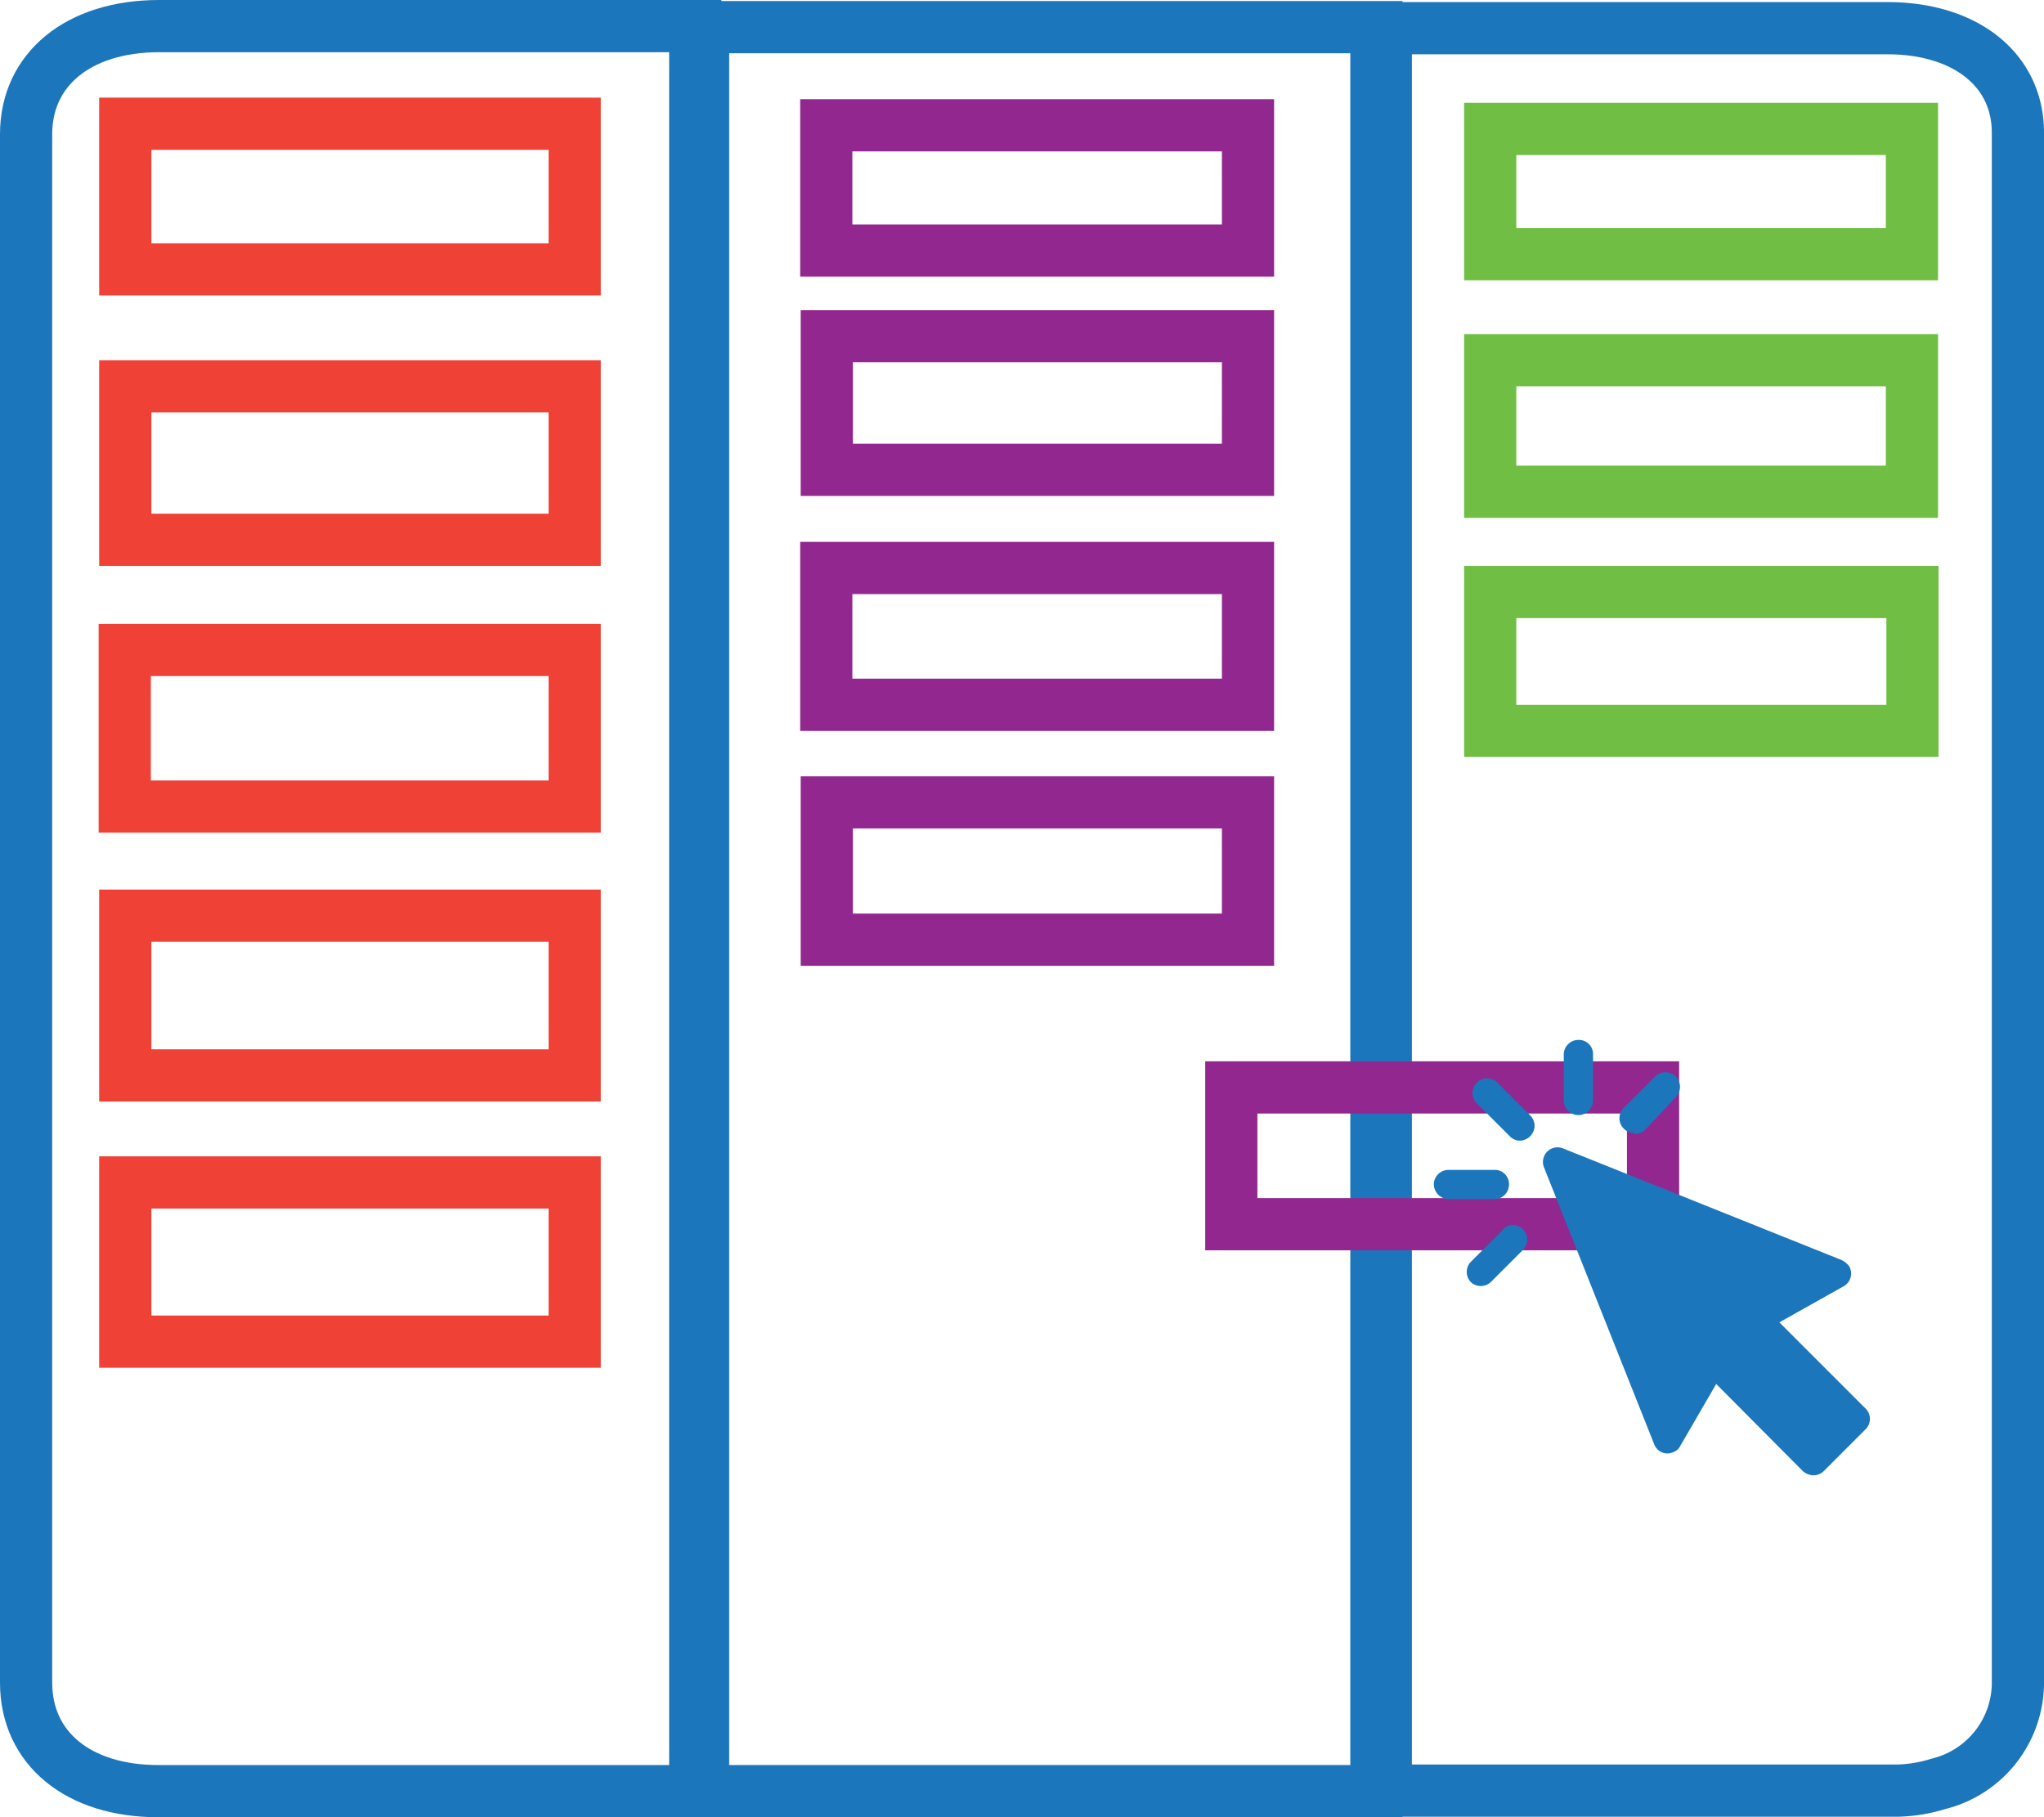
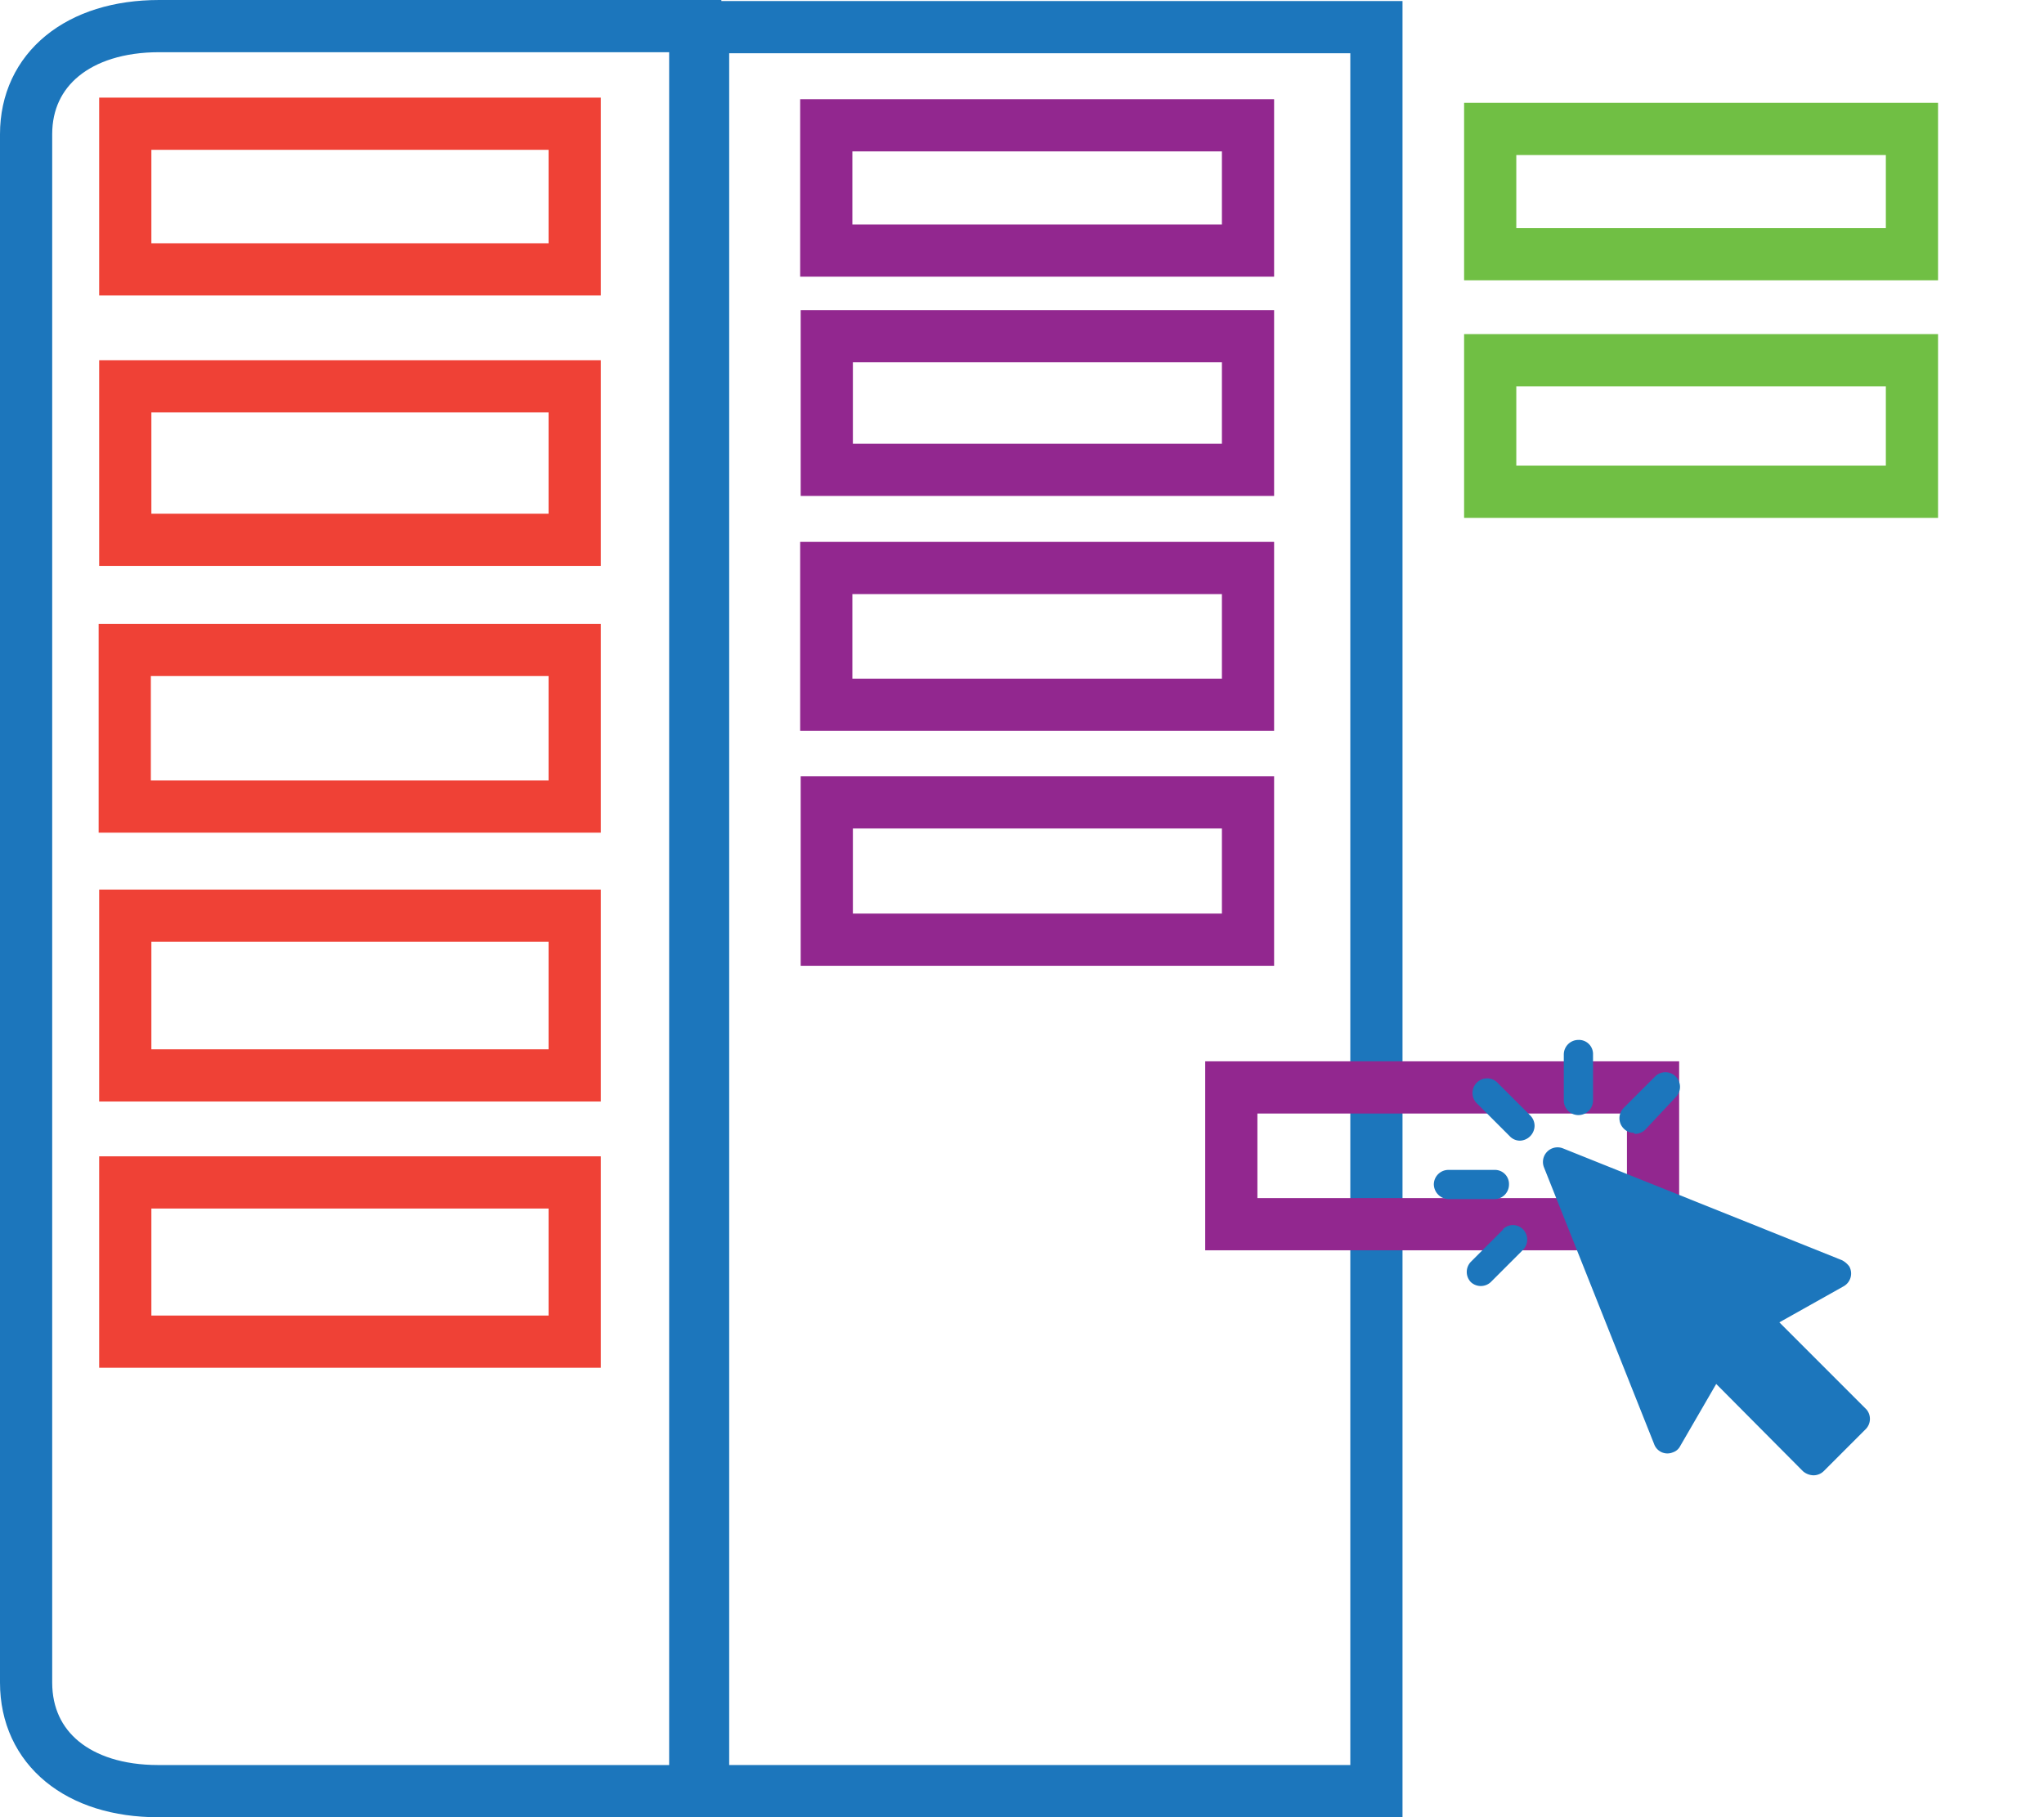
<svg xmlns="http://www.w3.org/2000/svg" id="Layer_1" data-name="Layer 1" viewBox="0 0 39.16 34.81">
  <defs>
    <style>.cls-1,.cls-2,.cls-3,.cls-4{fill:none;stroke-miterlimit:10;}.cls-1{stroke:#ef4136;}.cls-2{stroke:#92278f;}.cls-3{stroke:#70bf44;}.cls-4{stroke:#1c76bc;}.cls-5{fill:#1c76bc;}</style>
  </defs>
  <path class="cls-1" d="M11.69,16.45v3H3.07v-3Z" transform="translate(-0.68 -4)" />
  <path class="cls-1" d="M11.69,21.54V24.6H3.08V21.54Z" transform="translate(-0.68 -4)" />
  <path class="cls-1" d="M11.69,26.65V29.7H3.08V26.65Z" transform="translate(-0.68 -4)" />
  <path class="cls-1" d="M3.08,14.34V11.4h8.61v2.94Z" transform="translate(-0.68 -4)" />
  <path class="cls-1" d="M11.69,6.37V9.16H3.08V6.37Z" transform="translate(-0.68 -4)" />
  <path class="cls-2" d="M24.59,14.88V17.5H16.51V14.88Z" transform="translate(-0.68 -4)" />
  <path class="cls-2" d="M24.59,19.37V22H16.52V19.37Z" transform="translate(-0.68 -4)" />
  <path class="cls-2" d="M16.52,13V10.44h8.07V13Z" transform="translate(-0.68 -4)" />
  <path class="cls-2" d="M24.59,6.4V8.8H16.51V6.4Z" transform="translate(-0.68 -4)" />
-   <path class="cls-3" d="M37.32,15.34V18H29.23V15.34Z" transform="translate(-0.68 -4)" />
  <path class="cls-3" d="M29.23,13.42V10.9h8.08v2.52Z" transform="translate(-0.68 -4)" />
  <path class="cls-3" d="M37.31,6.47v2.4H29.23V6.47Z" transform="translate(-0.68 -4)" />
  <path class="cls-4" d="M27.05,38.31V4.52H14.15V38.31Z" transform="translate(-0.68 -4)" />
-   <path class="cls-4" d="M27.23,38.3h9.82a2.89,2.89,0,0,0,.77-.13,2,2,0,0,0,1.52-1.9V6.54c0-1.2-1-2-2.5-2H27.6l-.37,0Z" transform="translate(-0.68 -4)" />
  <path class="cls-4" d="M14,38.31H3.71c-1.53,0-2.53-.82-2.53-2.08V6.57c0-1.24,1-2.07,2.55-2.07H14Z" transform="translate(-0.68 -4)" />
  <path class="cls-2" d="M32.35,24.83v2.62H24.27V24.83Z" transform="translate(-0.68 -4)" />
  <path class="cls-5" d="M36.44,31l-1.67-1.67L36,28.64a.28.28,0,0,0,.11-.38.41.41,0,0,0-.14-.12L30.63,26a.28.28,0,0,0-.37.36l2.11,5.3a.27.27,0,0,0,.36.16.24.24,0,0,0,.14-.12l.69-1.19,1.66,1.67a.32.32,0,0,0,.2.08.28.28,0,0,0,.2-.08l.81-.81A.28.28,0,0,0,36.44,31Z" transform="translate(-0.68 -4)" />
  <path class="cls-5" d="M29.38,24.75a.28.28,0,1,0-.39.4l.61.61a.27.27,0,0,0,.2.09.29.29,0,0,0,.28-.28.28.28,0,0,0-.08-.2Z" transform="translate(-0.68 -4)" />
  <path class="cls-5" d="M29.59,26.69a.27.27,0,0,0-.28-.28h-.88a.28.28,0,0,0-.28.28.29.29,0,0,0,.28.28h.88a.28.28,0,0,0,.28-.28Z" transform="translate(-0.68 -4)" />
  <path class="cls-5" d="M29.48,27.55l-.62.62a.28.28,0,0,0,0,.39.28.28,0,0,0,.38,0l.62-.62a.28.28,0,0,0,0-.39.27.27,0,0,0-.39,0Z" transform="translate(-0.68 -4)" />
  <path class="cls-5" d="M30.92,25.36a.28.28,0,0,0,.28-.28V24.2a.27.27,0,0,0-.28-.28.28.28,0,0,0-.28.28v.88a.28.28,0,0,0,.28.28Z" transform="translate(-0.68 -4)" />
  <path class="cls-5" d="M32,25.72a.28.28,0,0,0,.2-.08L32.8,25a.28.28,0,0,0-.4-.39l-.61.61a.28.28,0,0,0,0,.4.27.27,0,0,0,.19.08Z" transform="translate(-0.68 -4)" />
</svg>